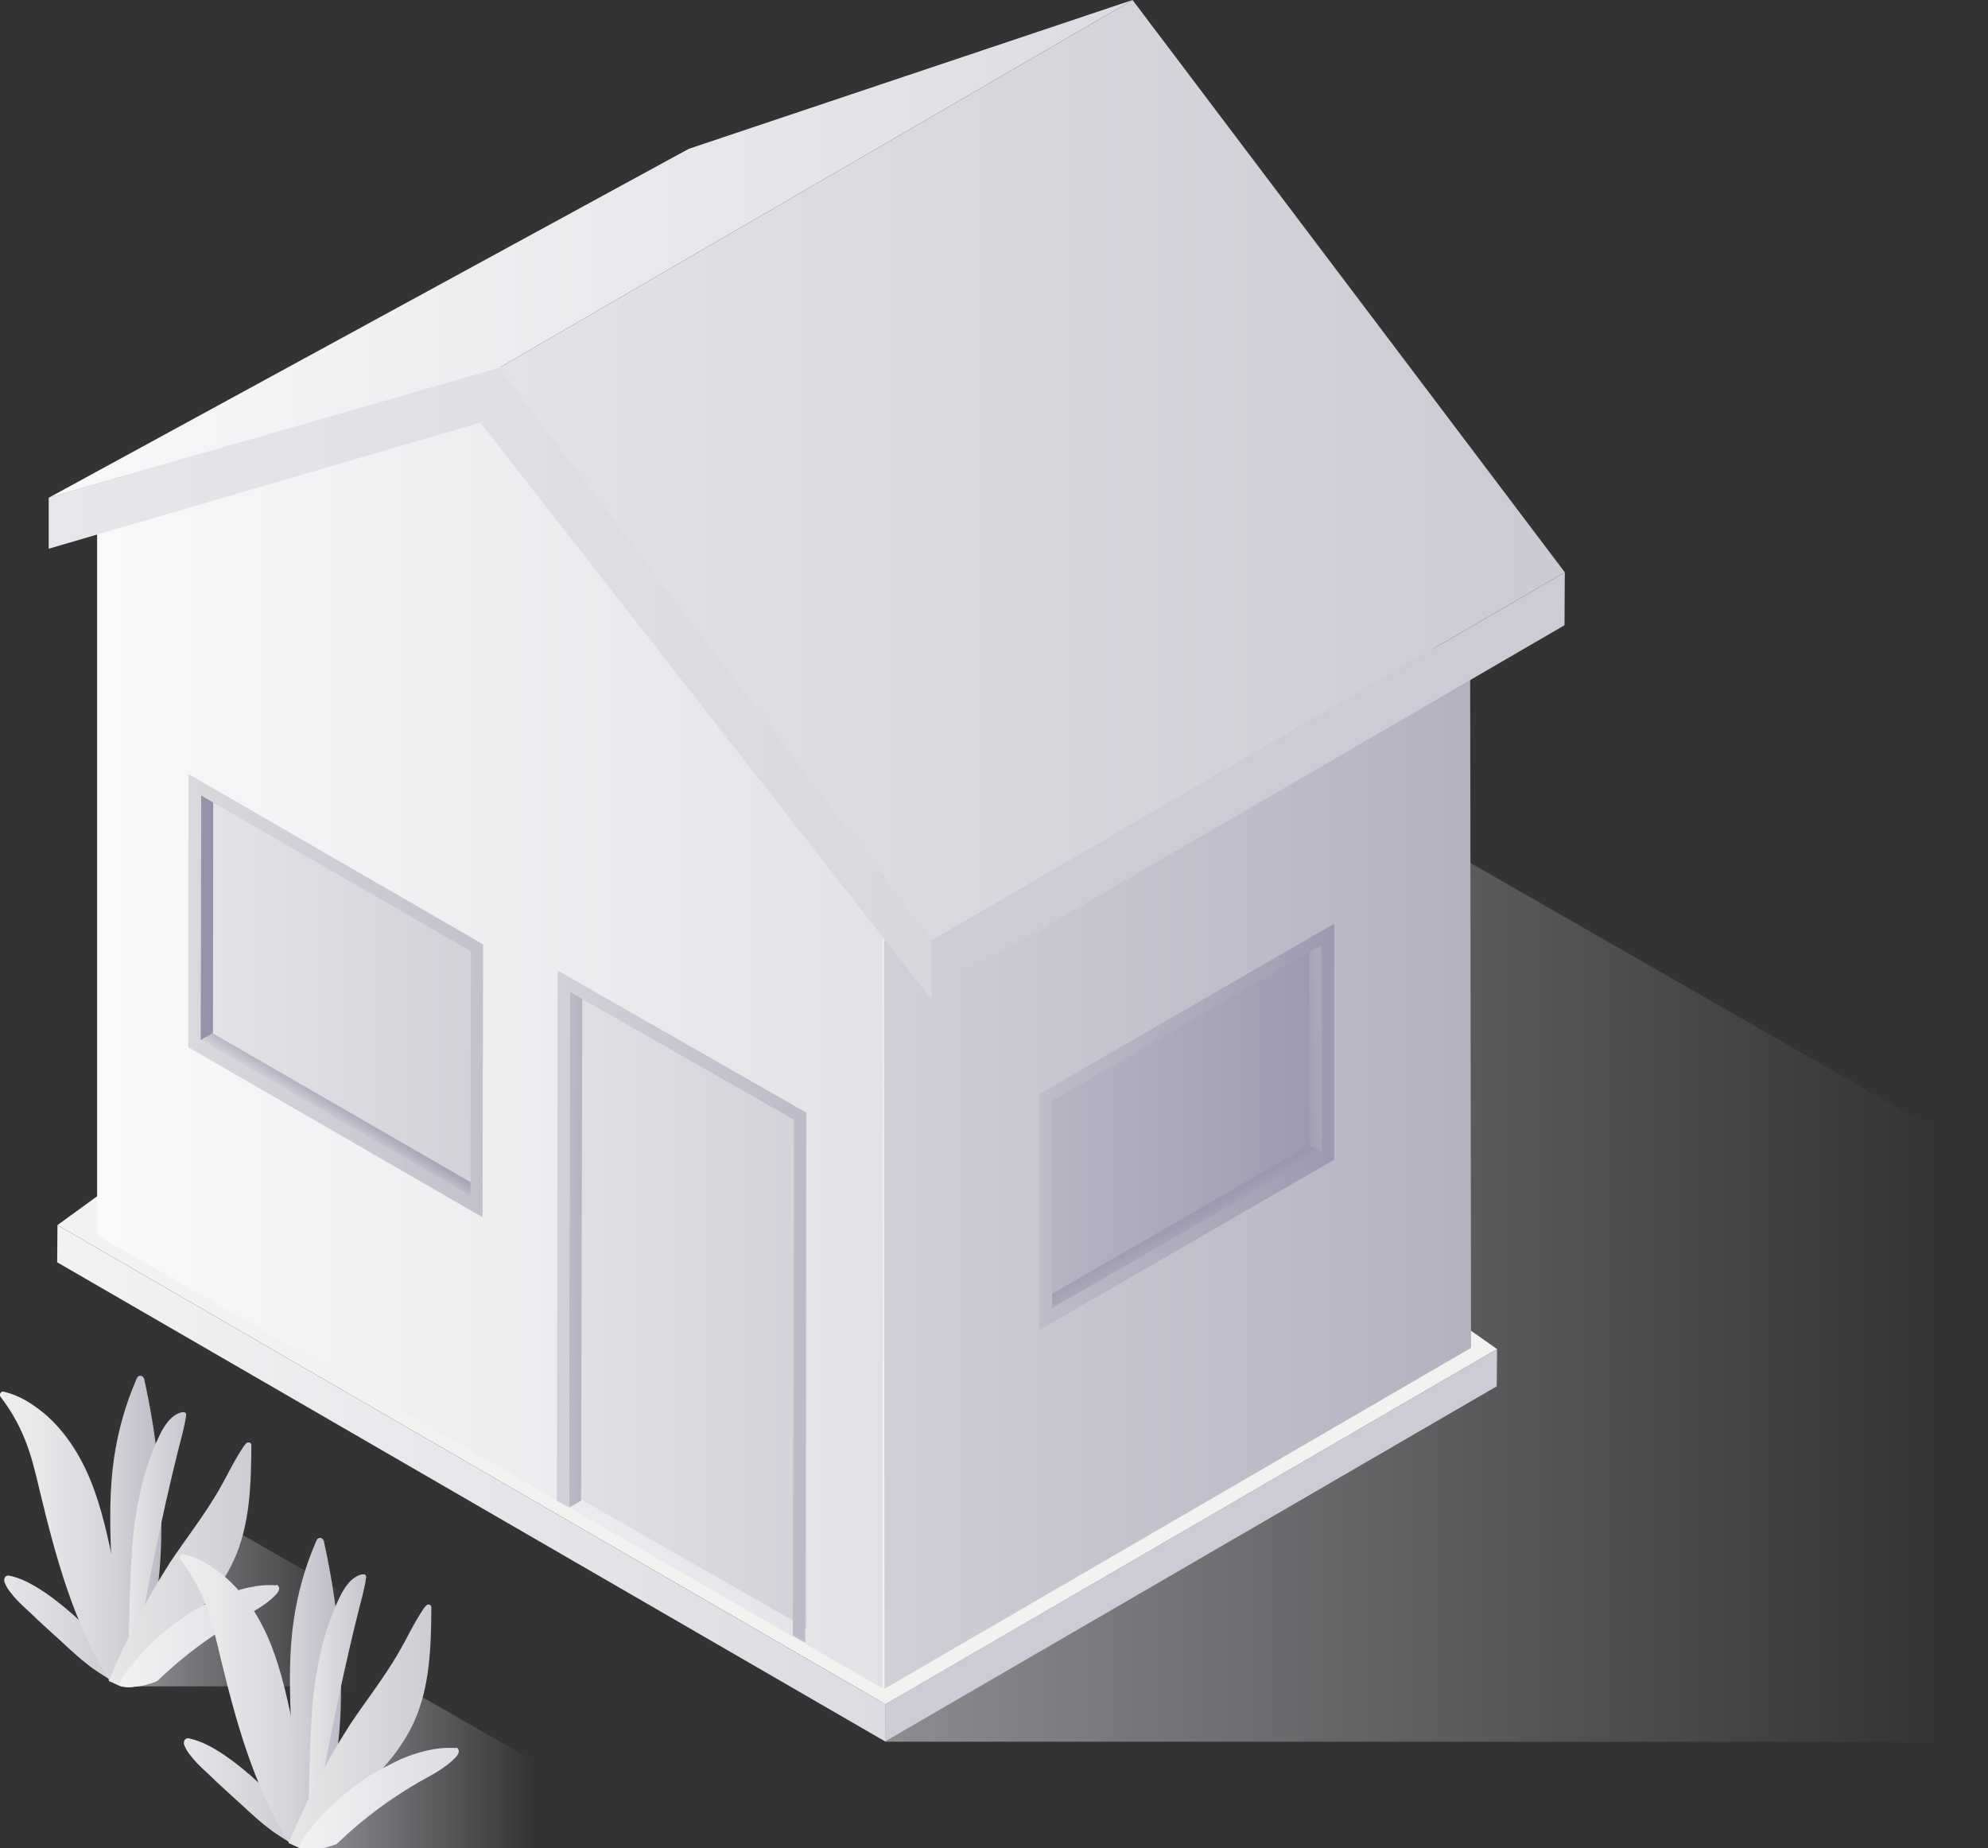
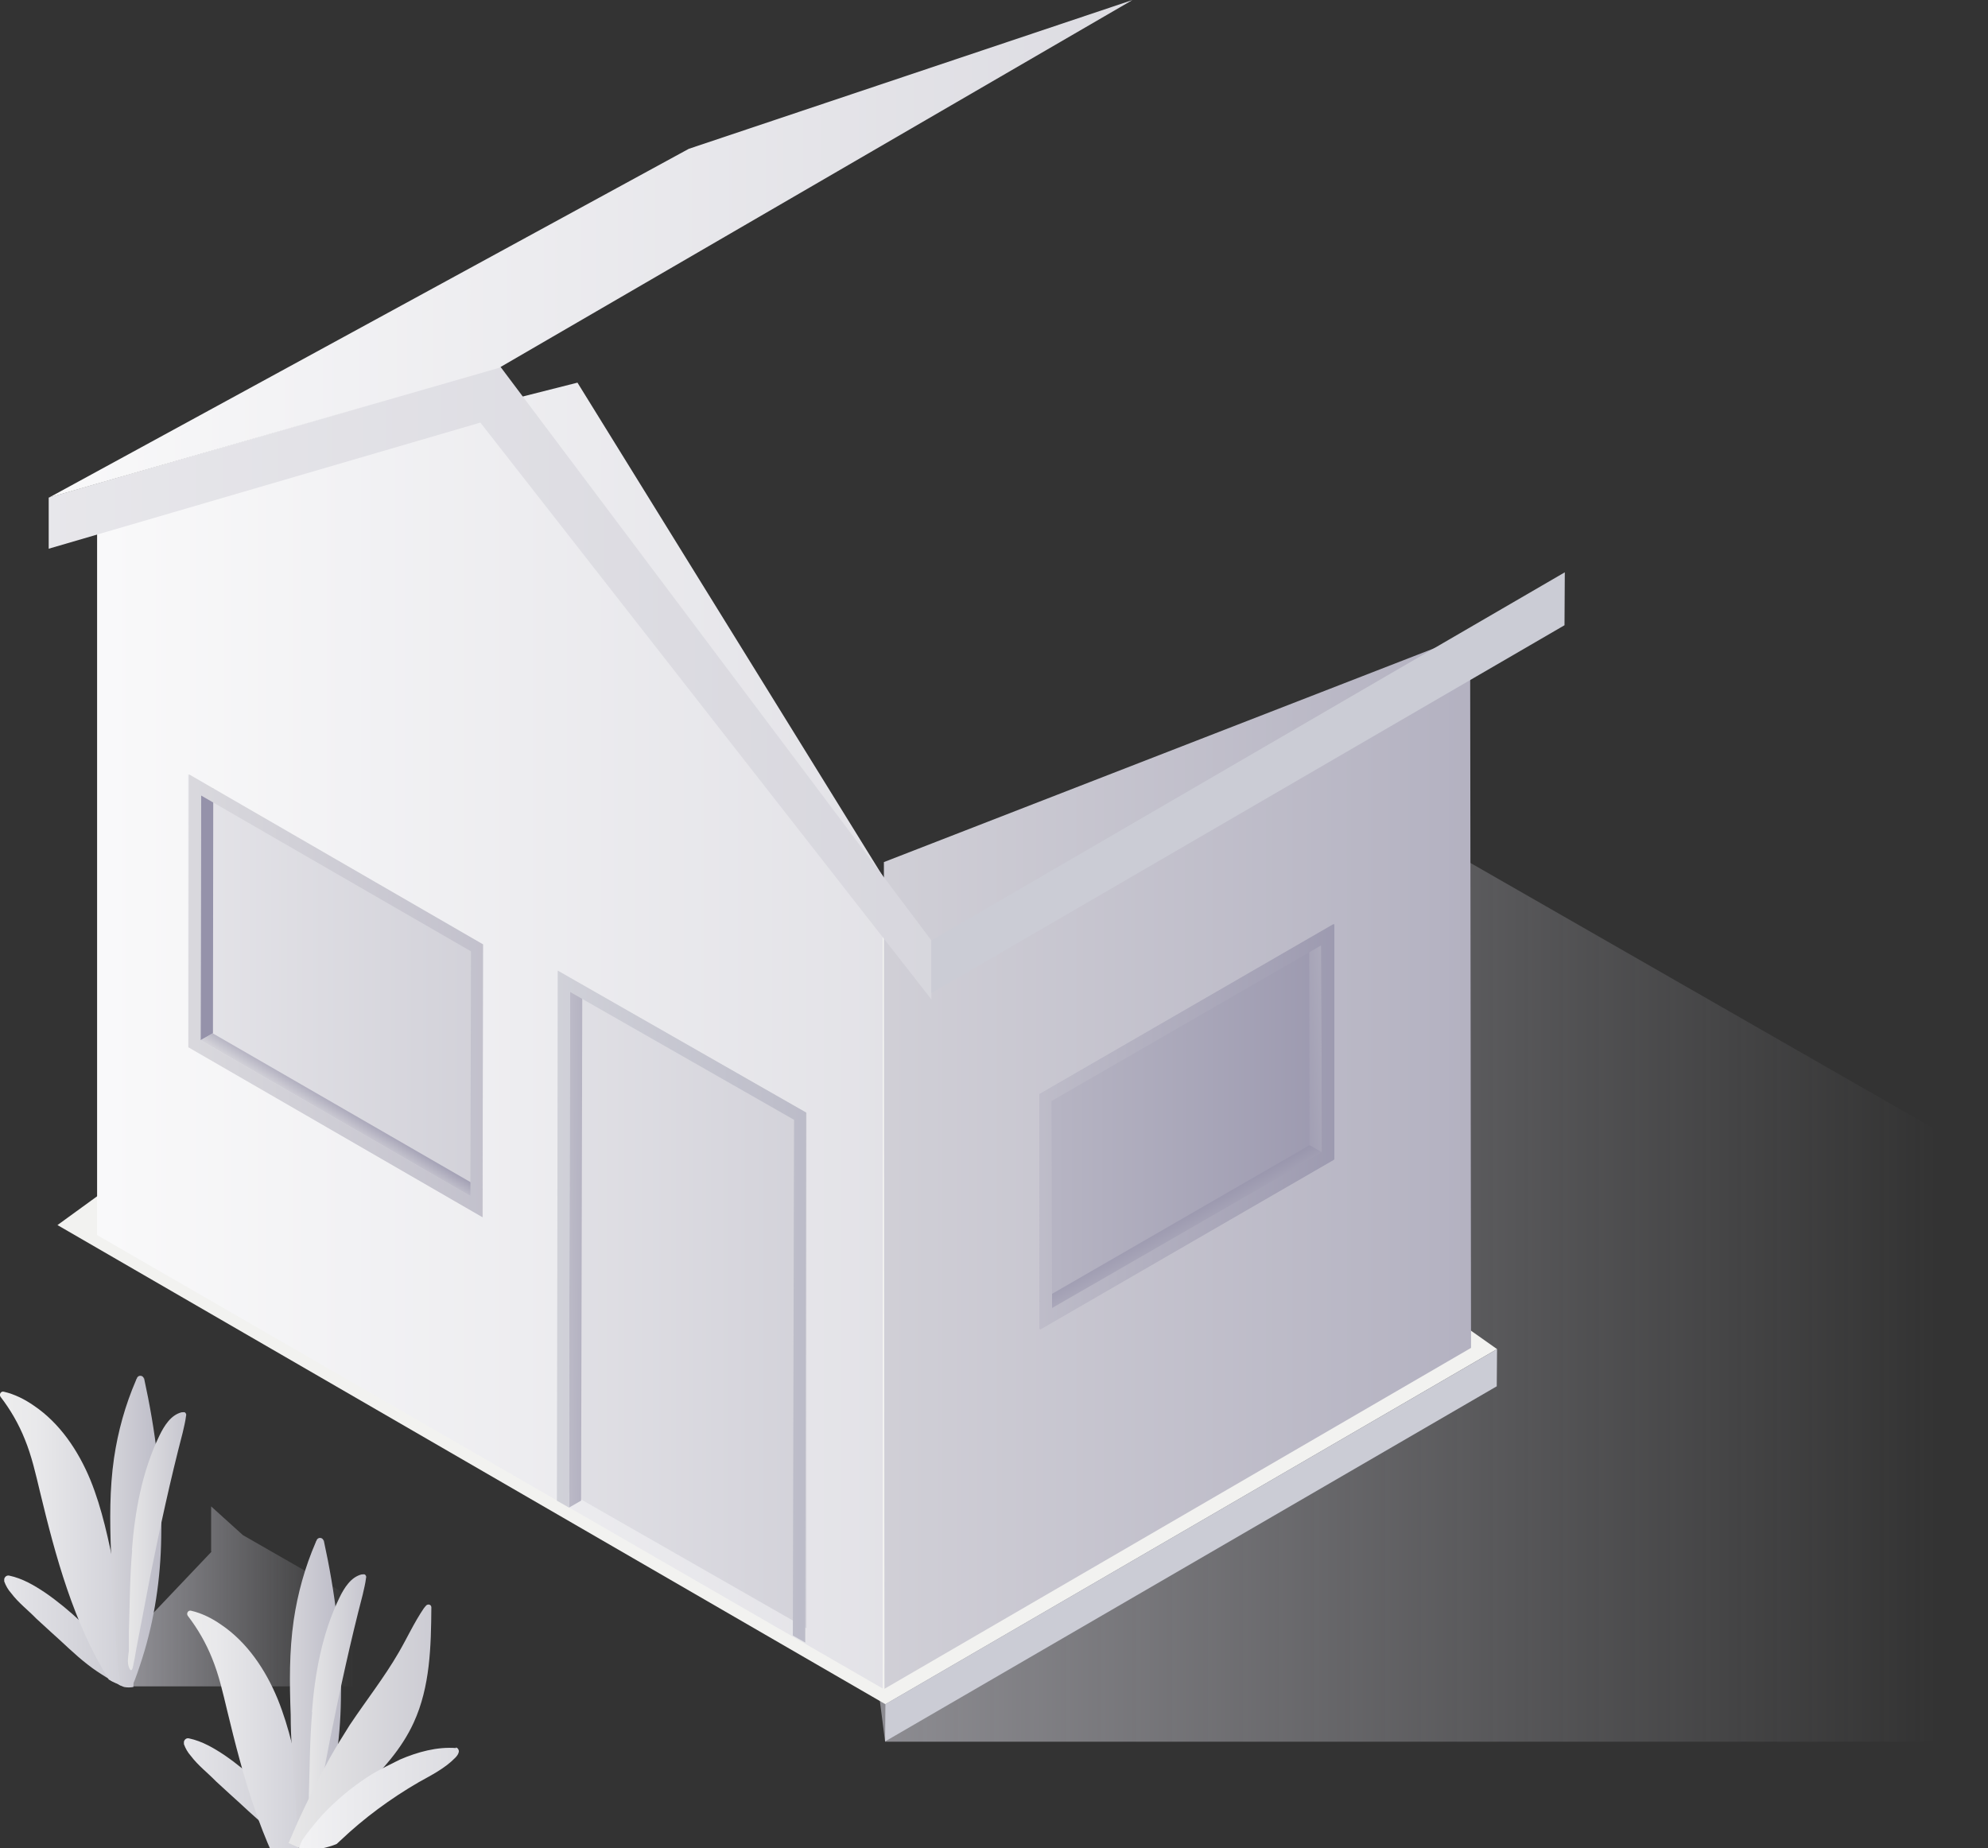
<svg xmlns="http://www.w3.org/2000/svg" xmlns:xlink="http://www.w3.org/1999/xlink" viewBox="0 0 657.2 611">
  <rect x="0" y="0" width="657.2" height="611" fill="#333333" stroke="none" />
  <defs>
    <style>      .cls-1 {        fill: url(#Sfumatura_senza_nome_5);      }      .cls-2 {        fill: url(#Sfumatura_senza_nome_3);      }      .cls-3 {        fill: url(#Sfumatura_senza_nome_2);      }      .cls-4 {        fill: url(#Sfumatura_senza_nome_8);      }      .cls-5 {        fill: url(#Sfumatura_senza_nome-2);      }      .cls-5, .cls-6, .cls-7 {        isolation: isolate;        opacity: .6;      }      .cls-6 {        fill: url(#Sfumatura_senza_nome);      }      .cls-8 {        fill: #fff;      }      .cls-9 {        fill: url(#Sfumatura_senza_nome_21);      }      .cls-10 {        fill: url(#Sfumatura_senza_nome_18);      }      .cls-11 {        fill: url(#Sfumatura_senza_nome_6);      }      .cls-12 {        fill: url(#Sfumatura_senza_nome_16);      }      .cls-13 {        fill: url(#Sfumatura_senza_nome_26);      }      .cls-14 {        fill: url(#Sfumatura_senza_nome_29);      }      .cls-15 {        fill: url(#Sfumatura_senza_nome_25);      }      .cls-16 {        fill: url(#Sfumatura_senza_nome_17);      }      .cls-17 {        fill: url(#Sfumatura_senza_nome_19);      }      .cls-18 {        fill: url(#Sfumatura_senza_nome_23);      }      .cls-19 {        fill: #cbccd5;      }      .cls-20 {        fill: url(#Sfumatura_senza_nome_20);      }      .cls-21 {        fill: url(#Sfumatura_senza_nome_13);      }      .cls-22 {        fill: url(#Sfumatura_senza_nome_10);      }      .cls-23 {        fill: url(#Sfumatura_senza_nome_9);      }      .cls-24 {        fill: url(#Sfumatura_senza_nome_11);      }      .cls-25 {        fill: url(#Sfumatura_senza_nome_14);      }      .cls-26 {        fill: #f2f2f0;      }      .cls-27 {        fill: url(#Sfumatura_senza_nome_15);      }      .cls-28 {        fill: url(#Sfumatura_senza_nome_28);      }      .cls-29 {        fill: url(#Sfumatura_senza_nome_7);      }      .cls-30 {        fill: url(#Sfumatura_senza_nome_24);      }      .cls-7 {        fill: url(#Sfumatura_senza_nome-3);      }      .cls-31 {        fill: url(#Sfumatura_senza_nome_27);      }      .cls-32 {        fill: url(#Sfumatura_senza_nome_4);      }      .cls-33 {        fill: url(#Sfumatura_senza_nome_22);      }      .cls-34 {        fill: url(#Sfumatura_senza_nome_30);      }      .cls-35 {        fill: url(#Sfumatura_senza_nome_12);      }    </style>
    <linearGradient id="Sfumatura_senza_nome" data-name="Sfumatura senza nome" x1="203.1" y1="-3544.3" x2="284" y2="-3544.3" gradientTransform="translate(-158.8 4072.1)" gradientUnits="userSpaceOnUse">
      <stop offset="0" stop-color="#cdccd5" />
      <stop offset=".9" stop-color="#cdccd5" stop-opacity="0" />
    </linearGradient>
    <linearGradient id="Sfumatura_senza_nome-2" data-name="Sfumatura senza nome" x1="439.2" y1="-3645.4" x2="839.2" y2="-3645.4" xlink:href="#Sfumatura_senza_nome" />
    <linearGradient id="Sfumatura_senza_nome_2" data-name="Sfumatura senza nome 2" x1="-130.9" y1="-5748.9" x2="503.2" y2="-5748.9" gradientTransform="translate(0 -5258.5) scale(1 -1)" gradientUnits="userSpaceOnUse">
      <stop offset="0" stop-color="#fff" />
      <stop offset="1" stop-color="#cac9d2" />
    </linearGradient>
    <linearGradient id="Sfumatura_senza_nome_3" data-name="Sfumatura senza nome 3" x1="-33.4" y1="-5600.9" x2="577.9" y2="-5600.9" gradientTransform="translate(0 -5258.5) scale(1 -1)" gradientUnits="userSpaceOnUse">
      <stop offset="0" stop-color="#fff" />
      <stop offset="1" stop-color="#cac9d2" />
    </linearGradient>
    <linearGradient id="Sfumatura_senza_nome_4" data-name="Sfumatura senza nome 4" x1="66.2" y1="-5642.5" x2="690.4" y2="-5642.5" gradientTransform="translate(0 -5258.5) scale(1 -1)" gradientUnits="userSpaceOnUse">
      <stop offset="0" stop-color="#f2f2f0" />
      <stop offset="1" stop-color="#9592aa" />
    </linearGradient>
    <linearGradient id="Sfumatura_senza_nome_5" data-name="Sfumatura senza nome 5" x1="-420" y1="-5484.3" x2="550" y2="-5484.3" gradientTransform="translate(0 -5258.5) scale(1 -1)" gradientUnits="userSpaceOnUse">
      <stop offset="0" stop-color="#fff" />
      <stop offset="1" stop-color="#cac9d2" />
    </linearGradient>
    <linearGradient id="Sfumatura_senza_nome_6" data-name="Sfumatura senza nome 6" x1="-76.7" y1="-5587.7" x2="199.8" y2="-5587.7" gradientTransform="translate(0 -5258.5) scale(1 -1)" gradientUnits="userSpaceOnUse">
      <stop offset="0" stop-color="#fff" />
      <stop offset="1" stop-color="#cac9d2" />
    </linearGradient>
    <linearGradient id="Sfumatura_senza_nome_7" data-name="Sfumatura senza nome 7" x1="11959.3" y1="829.7" x2="11922.8" y2="827.5" gradientTransform="translate(-39659.2 59709.2) rotate(-60.2) scale(6)" gradientUnits="userSpaceOnUse">
      <stop offset="0" stop-color="#f2f2f0" />
      <stop offset="1" stop-color="#9592aa" />
    </linearGradient>
    <linearGradient id="Sfumatura_senza_nome_8" data-name="Sfumatura senza nome 8" x1="9205.4" y1="-5633.7" x2="9198.3" y2="-5622.3" gradientTransform="translate(9314.1 -5258.5) rotate(-180)" gradientUnits="userSpaceOnUse">
      <stop offset="0" stop-color="#f2f2f0" />
      <stop offset="1" stop-color="#9592aa" />
    </linearGradient>
    <linearGradient id="Sfumatura_senza_nome_9" data-name="Sfumatura senza nome 9" x1="9356.8" y1="-5587.7" x2="8961.1" y2="-5587.7" gradientTransform="translate(9314.1 -5258.5) rotate(-180)" gradientUnits="userSpaceOnUse">
      <stop offset="0" stop-color="#f2f2f0" />
      <stop offset="1" stop-color="#9592aa" />
    </linearGradient>
    <linearGradient id="Sfumatura_senza_nome_10" data-name="Sfumatura senza nome 10" x1="9.1" y1="-5688.1" x2="317.9" y2="-5688.1" gradientTransform="translate(0 -5258.5) scale(1 -1)" gradientUnits="userSpaceOnUse">
      <stop offset="0" stop-color="#fff" />
      <stop offset="1" stop-color="#cac9d2" />
    </linearGradient>
    <linearGradient id="Sfumatura_senza_nome_11" data-name="Sfumatura senza nome 11" x1="9158.3" y1="-5670.3" x2="9102.8" y2="-5670.7" gradientTransform="translate(9314.1 -5258.5) rotate(-180)" gradientUnits="userSpaceOnUse">
      <stop offset="0" stop-color="#f2f2f0" />
      <stop offset="1" stop-color="#9592aa" />
    </linearGradient>
    <linearGradient id="Sfumatura_senza_nome_12" data-name="Sfumatura senza nome 12" x1="9291.4" y1="-5690.5" x2="8882.1" y2="-5690.5" gradientTransform="translate(9314.1 -5258.5) rotate(-180)" gradientUnits="userSpaceOnUse">
      <stop offset="0" stop-color="#f2f2f0" />
      <stop offset=".3" stop-color="#dadbe0" />
      <stop offset=".8" stop-color="#a7a6b8" />
      <stop offset="1" stop-color="#9592aa" />
    </linearGradient>
    <linearGradient id="Sfumatura_senza_nome_13" data-name="Sfumatura senza nome 13" x1="141.4" y1="-5631" x2="463.3" y2="-5631" gradientTransform="translate(0 -5258.5) scale(1 -1)" gradientUnits="userSpaceOnUse">
      <stop offset="0" stop-color="#f2f2f0" />
      <stop offset="1" stop-color="#9592aa" />
    </linearGradient>
    <linearGradient id="Sfumatura_senza_nome_14" data-name="Sfumatura senza nome 14" x1="2159.3" y1="-5600.8" x2="2093.1" y2="-5604.9" gradientTransform="translate(-1671.2 -5258.5) scale(1 -1)" gradientUnits="userSpaceOnUse">
      <stop offset="0" stop-color="#f2f2f0" />
      <stop offset="1" stop-color="#9592aa" />
    </linearGradient>
    <linearGradient id="Sfumatura_senza_nome_15" data-name="Sfumatura senza nome 15" x1="2080.4" y1="-5700.6" x2="2058.6" y2="-5658.3" gradientTransform="translate(-1671.2 -5258.5) scale(1 -1)" gradientUnits="userSpaceOnUse">
      <stop offset="0" stop-color="#f2f2f0" />
      <stop offset="1" stop-color="#9592aa" />
    </linearGradient>
    <linearGradient id="Sfumatura_senza_nome_16" data-name="Sfumatura senza nome 16" x1="1861.3" y1="-5631.1" x2="2136.7" y2="-5631.1" gradientTransform="translate(-1671.2 -5258.5) scale(1 -1)" gradientUnits="userSpaceOnUse">
      <stop offset="0" stop-color="#f2f2f0" />
      <stop offset="1" stop-color="#9592aa" />
    </linearGradient>
    <linearGradient id="Sfumatura_senza_nome_17" data-name="Sfumatura senza nome 17" x1="9372.3" y1="-5340.8" x2="8712.9" y2="-5340.8" gradientTransform="translate(9314.1 -5258.5) rotate(-180)" gradientUnits="userSpaceOnUse">
      <stop offset="0" stop-color="#fff" />
      <stop offset="1" stop-color="#cac9d2" />
    </linearGradient>
    <linearGradient id="Sfumatura_senza_nome_18" data-name="Sfumatura senza nome 18" x1="9574.8" y1="-5414" x2="8775.1" y2="-5414" gradientTransform="translate(9314.1 -5258.5) rotate(-180)" gradientUnits="userSpaceOnUse">
      <stop offset="0" stop-color="#fff" />
      <stop offset="1" stop-color="#cac9d2" />
    </linearGradient>
    <linearGradient id="Sfumatura_senza_nome_19" data-name="Sfumatura senza nome 19" x1="-35.8" y1="-5797.7" x2="43.6" y2="-5797.7" gradientTransform="translate(0 -5258.5) scale(1 -1)" gradientUnits="userSpaceOnUse">
      <stop offset="0" stop-color="#fff" />
      <stop offset="1" stop-color="#c8c8d0" />
    </linearGradient>
    <linearGradient id="Sfumatura_senza_nome_20" data-name="Sfumatura senza nome 20" x1="-15.4" y1="-5767.5" x2="120.6" y2="-5767.5" gradientTransform="translate(0 -5258.5) scale(1 -1)" gradientUnits="userSpaceOnUse">
      <stop offset="0" stop-color="#f2f2f0" />
      <stop offset=".2" stop-color="#e9e9eb" />
      <stop offset=".4" stop-color="#d2d2d9" />
      <stop offset=".7" stop-color="#b0b0be" />
      <stop offset="1" stop-color="#9392a8" />
    </linearGradient>
    <linearGradient id="Sfumatura_senza_nome_21" data-name="Sfumatura senza nome 21" x1="16.1" y1="-5764.7" x2="81.4" y2="-5764.7" gradientTransform="translate(0 -5258.5) scale(1 -1)" gradientUnits="userSpaceOnUse">
      <stop offset="0" stop-color="#f2f2f0" />
      <stop offset="1" stop-color="#9392a8" />
    </linearGradient>
    <linearGradient id="Sfumatura_senza_nome_22" data-name="Sfumatura senza nome 22" x1="35.8" y1="-5768" x2="91.6" y2="-5768" gradientTransform="translate(0 -5258.5) scale(1 -1)" gradientUnits="userSpaceOnUse">
      <stop offset="0" stop-color="#f2f2f0" />
      <stop offset="1" stop-color="#9392a8" />
    </linearGradient>
    <linearGradient id="Sfumatura_senza_nome_23" data-name="Sfumatura senza nome 23" x1="18.3" y1="-5775.8" x2="182.2" y2="-5775.8" gradientTransform="translate(0 -5258.5) scale(1 -1)" gradientUnits="userSpaceOnUse">
      <stop offset="0" stop-color="#f2f2f0" />
      <stop offset="1" stop-color="#9392a8" />
    </linearGradient>
    <linearGradient id="Sfumatura_senza_nome_24" data-name="Sfumatura senza nome 24" x1="8.7" y1="-5799.3" x2="140" y2="-5799.3" gradientTransform="translate(0 -5258.5) scale(1 -1)" gradientUnits="userSpaceOnUse">
      <stop offset="0" stop-color="#fff" />
      <stop offset="1" stop-color="#c8c8d0" />
    </linearGradient>
    <linearGradient id="Sfumatura_senza_nome-3" data-name="Sfumatura senza nome" x1="262.6" y1="-3490.7" x2="343.4" y2="-3490.7" xlink:href="#Sfumatura_senza_nome" />
    <linearGradient id="Sfumatura_senza_nome_25" data-name="Sfumatura senza nome 25" x1="23.7" y1="-5851.5" x2="103.1" y2="-5851.5" gradientTransform="translate(0 -5258.5) scale(1 -1)" gradientUnits="userSpaceOnUse">
      <stop offset="0" stop-color="#fff" />
      <stop offset="1" stop-color="#c8c8d0" />
    </linearGradient>
    <linearGradient id="Sfumatura_senza_nome_26" data-name="Sfumatura senza nome 26" x1="44.1" y1="-5821.1" x2="180.1" y2="-5821.1" gradientTransform="translate(0 -5258.5) scale(1 -1)" gradientUnits="userSpaceOnUse">
      <stop offset="0" stop-color="#f2f2f0" />
      <stop offset=".2" stop-color="#e9e9eb" />
      <stop offset=".4" stop-color="#d2d2d9" />
      <stop offset=".7" stop-color="#b0b0be" />
      <stop offset="1" stop-color="#9392a8" />
    </linearGradient>
    <linearGradient id="Sfumatura_senza_nome_27" data-name="Sfumatura senza nome 27" x1="75.5" y1="-5818.3" x2="140.9" y2="-5818.3" gradientTransform="translate(0 -5258.5) scale(1 -1)" gradientUnits="userSpaceOnUse">
      <stop offset="0" stop-color="#f2f2f0" />
      <stop offset="1" stop-color="#9392a8" />
    </linearGradient>
    <linearGradient id="Sfumatura_senza_nome_28" data-name="Sfumatura senza nome 28" x1="95.2" y1="-5821.6" x2="151" y2="-5821.6" gradientTransform="translate(0 -5258.5) scale(1 -1)" gradientUnits="userSpaceOnUse">
      <stop offset="0" stop-color="#f2f2f0" />
      <stop offset="1" stop-color="#9392a8" />
    </linearGradient>
    <linearGradient id="Sfumatura_senza_nome_29" data-name="Sfumatura senza nome 29" x1="77.7" y1="-5829.3" x2="241.6" y2="-5829.3" gradientTransform="translate(0 -5258.5) scale(1 -1)" gradientUnits="userSpaceOnUse">
      <stop offset="0" stop-color="#f2f2f0" />
      <stop offset="1" stop-color="#9392a8" />
    </linearGradient>
    <linearGradient id="Sfumatura_senza_nome_30" data-name="Sfumatura senza nome 30" x1="68.2" y1="-5853.1" x2="199.4" y2="-5853.1" gradientTransform="translate(0 -5258.5) scale(1 -1)" gradientUnits="userSpaceOnUse">
      <stop offset="0" stop-color="#fff" />
      <stop offset="1" stop-color="#c8c8d0" />
    </linearGradient>
  </defs>
  <g>
    <g id="Livello_1">
      <path class="cls-6" d="M69.9,513l-30.3,31.9,1.6,12.6h79.2s0-27,0-27l-40.1-23-10.5-9.5v14.9Z" />
      <path class="cls-5" d="M424.4,302.5l-167.5-5.2,35.7,278.5h364.3c0,0,0-192.6,0-192.6l-184.2-105.6-48.3,25h0Z" />
      <g>
        <polygon class="cls-26" points="494.9 446 292.7 563.4 19 405 225 255.4 494.9 446" />
        <polygon class="cls-19" points="494.9 446 494.8 458.3 292.6 575.7 292.7 563.4 494.9 446" />
-         <polygon class="cls-3" points="292.7 563.4 292.6 575.7 18.9 417.3 19 405 292.7 563.4" />
      </g>
      <polygon class="cls-2" points="190.9 126.5 32.1 166.7 32.1 206.7 32.1 408.3 291.8 558.2 291.8 356.7 291.8 289.6 190.9 126.5" />
      <polygon class="cls-32" points="486.3 445.6 292.4 558.3 292.2 285 486 209.7 486.3 445.6" />
      <polygon class="cls-1" points="165.4 121.2 307.9 310.9 307.9 330.4 158.8 139.7 16.1 181.4 16.1 164.5 165.4 121.2" />
      <polygon class="cls-19" points="307.9 310.9 517.3 189.2 517.2 206.7 307.9 328.3 307.9 310.9" />
      <g>
        <polygon class="cls-8" points="159.6 312.3 159.6 402.4 62.2 346.2 62.2 256 159.6 312.3" />
        <polygon class="cls-11" points="159.6 312.3 159.6 402.4 62.2 346.2 62.2 256 159.6 312.3" />
        <polygon class="cls-29" points="66.3 343.9 70.4 341.6 70.5 260.6 66.4 262.9 66.3 343.9" />
        <polygon class="cls-4" points="155.4 395.4 159.5 393.1 70.3 341.6 66.3 343.9 155.4 395.4" />
        <path class="cls-23" d="M159.5,402.4l-97.2-56.2.2-90.2,97.2,56.2-.2,90.2h0ZM66.3,343.9l89.2,51.5.2-80.9-89.2-51.5-.2,80.9" />
      </g>
      <g>
        <polygon class="cls-22" points="266.6 538.3 184.4 491.3 184.4 320.9 266.6 367.9 266.6 538.3" />
        <polygon class="cls-24" points="188.1 498.4 192.1 496.1 192.5 325.6 188.4 327.9 188.1 498.4" />
        <polygon class="cls-35" points="184.4 320.9 184.1 496.1 188.1 498.4 188.4 327.9 262.5 370.2 262.1 540.7 266.2 543 266.5 367.8 184.4 320.9" />
      </g>
      <polygon class="cls-21" points="343.7 361.7 343.7 439.4 441.1 383.2 441.1 305.5 343.7 361.7" />
      <polygon class="cls-25" points="437 381 432.9 378.6 432.8 310.1 436.8 312.4 437 381" />
      <polygon class="cls-27" points="347.8 432.4 343.7 430.1 432.9 378.6 437 381 347.8 432.4" />
      <path class="cls-12" d="M343.6,361.7l97.2-56.2.2,77.9-97.2,56.2-.2-77.9h0ZM437,381l-.2-68.5-89.2,51.5.2,68.5,89.2-51.5" />
      <polygon class="cls-16" points="16.2 164.5 227.7 49.2 374.4 0 165 121.6 16.2 164.5" />
-       <polygon class="cls-10" points="165 121.6 374.4 0 517.3 189.2 307.9 310.9 165 121.6" />
      <g>
        <path class="cls-17" d="M36.5,555.6c.9.4,1.8.9,2.8,1.3.5.3,1.1.4,1.7.6h.4c-.7-1.9-1.8-3.8-2.6-5.6-1.3-2.8-2.6-5.6-4.4-8-2.2-2.8-5-5.2-7.5-7.6-3.8-3.6-7.8-6.9-12-9.8-3.6-2.4-7.5-4.7-11.8-5.6-.8-.2-1.5.3-1.7,1.1v.8c.5,1.4,1.3,2.8,2.3,3.9,2.4,3.2,5.6,5.6,8.3,8.4l4.8,4.4c4.1,3.6,7.9,7.5,12.2,10.8,2,1.6,4.2,3,6.3,4.3.3.2.8.5,1.3.8h0v.2Z" />
        <path class="cls-20" d="M39.3,557c.6.3,1.1.4,1.7.7,1,.2,2.1.2,3.1,0v-1.8c0-6.3-1.3-12.5-2.5-18.7l-3.6-17.7c-2.1-10.3-4.2-20.6-8.1-30.2-4-9.7-10.1-18.8-18.7-24.6-3-2.1-6.4-3.8-9.9-4.6-1-.3-1.7.9-1.1,1.7,3.3,4.3,6,9,8,14,2.3,5.6,3.6,11.5,5,17.3,5.2,21.6,11.1,43.4,22.8,62.2,1.1.4,2.2,1.1,3.3,1.5h0v.2Z" />
        <path class="cls-9" d="M47.6,455.8c-.3-1.2-1.8-1.3-2.3-.3,0,.3-.3.4-.3.7-3.6,8.3-6,17-7.3,25.8-1.5,10.3-1.4,20.8-1,31.3,0,8.1.7,16.3,1.3,24.3.4,6.5.9,13,1.7,19.4.5.2.9.3,1.4.5.8,0,1.8.2,2.6,0,1.3-3,2.3-6.1,3.3-9.2,4.1-12.9,6.1-26.5,6.3-40,.4-17.8-1.9-35.4-5.7-52.8h0v.3Z" />
        <path class="cls-33" d="M43.6,512.5c1-13,3.4-26.1,9.1-37.9,1.6-3.3,3.8-6.8,7.3-7.7.5,0,1.1-.2,1.3.2.3.3.3.7.2,1-.2,1.8-.7,3.7-1.1,5.5-4.1,15.7-7.5,31.4-10.7,47.3l-4.6,24c-.3,2-.7,4-1.1,5.9-.3,1.5-.8,2-1.4.3-.6-1.5-.2-3.7,0-5.3v-6.1c.3-9.1.3-18.3,1.1-27.3h0Z" />
-         <path class="cls-18" d="M81.7,476.9c-.4.3-.8.8-1.1,1.2-3.2,4.7-5.5,9.8-8.3,14.6-4.8,8.3-10.8,15.9-16.2,24-2.3,3.7-4.6,7.3-6.7,11.1-3.8,6.9-7.3,14-10.6,21.2-1,2.2-1.9,4.5-2.9,6.7,1.1.4,2.1,1,3.3,1.5.4.2.8.3,1.3.5,5.8-6.9,12.8-12.9,19.3-19.2,6.9-6.7,13.5-13.9,17.5-22.7,5.4-11.8,5.7-25.1,5.8-38,0-.8-.8-1.2-1.5-.8h.2,0Z" />
-         <path class="cls-30" d="M91.4,524.1c-6.3-.5-12.8,1.3-18.6,3.8-3.1,1.6-6.2,3-9.2,4.8-5.3,3.3-10.2,7.2-14.6,11.6-2.2,2.2-4.2,4.5-6.1,7-1,1.3-3.1,3.7-3.3,5.8.5.2.9.3,1.4.5,3.3.4,6.6-.3,9.6-1.3.5-.2.9-.3,1.3-.5.4-.3.8-.8,1.3-1.2,7.8-7.4,16.5-13.8,25.8-19.2,4.3-2.4,8.7-4.6,12.1-8.1.6-.6,1.1-1.3,1.2-2.1,0-.6-.4-1.2-1-1.3v.2h.1Z" />
      </g>
-       <path class="cls-7" d="M129.3,566.6l-30.3,31.9,1.6,12.6h79.2s0-27,0-27l-40.1-23-10.5-9.5v14.9Z" />
      <g>
        <path class="cls-15" d="M95.9,609.4c.9.4,1.8.9,2.8,1.3.5.3,1.1.4,1.7.6h.4c-.7-1.9-1.8-3.8-2.6-5.6-1.3-2.8-2.6-5.6-4.4-8-2.2-2.8-5-5.2-7.5-7.6-3.8-3.6-7.8-6.9-12-9.8-3.6-2.4-7.5-4.7-11.8-5.6-.8-.2-1.5.3-1.7,1.1v.8c.5,1.4,1.3,2.8,2.3,3.9,2.4,3.2,5.6,5.6,8.3,8.4l4.8,4.4c4.1,3.6,7.9,7.5,12.2,10.8,2,1.6,4.2,3,6.3,4.3.3.2.8.5,1.3.8h0v.2Z" />
-         <path class="cls-13" d="M98.7,610.7c.6.3,1.1.4,1.7.7,1,.2,2.1.2,3.1,0v-1.8c0-6.3-1.3-12.5-2.5-18.7l-3.6-17.7c-2.1-10.3-4.2-20.6-8.1-30.2-4-9.7-10.1-18.8-18.7-24.6-3-2.1-6.4-3.8-9.9-4.6-1-.3-1.7.9-1.1,1.7,3.3,4.3,6,9,8,14,2.3,5.6,3.6,11.5,5,17.3,5.2,21.6,11.1,43.4,22.8,62.2,1.1.4,2.2,1.1,3.3,1.5h0v.2Z" />
+         <path class="cls-13" d="M98.7,610.7c.6.3,1.1.4,1.7.7,1,.2,2.1.2,3.1,0v-1.8l-3.6-17.7c-2.1-10.3-4.2-20.6-8.1-30.2-4-9.7-10.1-18.8-18.7-24.6-3-2.1-6.4-3.8-9.9-4.6-1-.3-1.7.9-1.1,1.7,3.3,4.3,6,9,8,14,2.3,5.6,3.6,11.5,5,17.3,5.2,21.6,11.1,43.4,22.8,62.2,1.1.4,2.2,1.1,3.3,1.5h0v.2Z" />
        <path class="cls-31" d="M107,509.4c-.3-1.2-1.8-1.3-2.3-.3,0,.3-.3.4-.3.7-3.6,8.3-6,17-7.3,25.8-1.5,10.3-1.4,20.8-1,31.3,0,8.1.7,16.3,1.3,24.3.4,6.5.9,13,1.7,19.4.5.2.9.3,1.4.5.8,0,1.8.2,2.6,0,1.3-3,2.3-6.1,3.3-9.2,4.1-12.9,6.1-26.5,6.3-40,.4-17.8-1.9-35.4-5.7-52.8h0v.3Z" />
        <path class="cls-28" d="M103.1,566.1c1-13,3.4-26.1,9.1-37.9,1.6-3.3,3.8-6.8,7.3-7.7.5,0,1.1-.2,1.3.2.3.3.3.7.2,1-.2,1.8-.7,3.7-1.1,5.5-4.1,15.7-7.5,31.4-10.7,47.3l-4.6,24c-.3,2-.7,4-1.1,5.9-.3,1.5-.8,2-1.4.3-.6-1.5-.2-3.7,0-5.3v-6.1c.3-9.1.3-18.3,1.1-27.3h-.1Z" />
        <path class="cls-14" d="M141.2,530.5c-.4.3-.8.8-1.1,1.2-3.2,4.7-5.5,9.8-8.3,14.6-4.8,8.3-10.8,15.9-16.2,24-2.3,3.7-4.6,7.3-6.7,11.1-3.8,6.9-7.3,14-10.6,21.2-1,2.2-1.9,4.5-2.9,6.7,1.1.4,2.1,1,3.3,1.5.4.2.8.3,1.3.5,5.8-6.9,12.8-12.9,19.3-19.2,6.9-6.7,13.5-13.9,17.5-22.7,5.4-11.8,5.7-25.1,5.8-38,0-.8-.8-1.2-1.5-.8h.2-.1Z" />
        <path class="cls-34" d="M150.8,577.9c-6.3-.5-12.8,1.3-18.6,3.8-3.1,1.6-6.2,3-9.2,4.8-5.3,3.3-10.2,7.2-14.6,11.6-2.2,2.2-4.2,4.5-6.1,7-1,1.3-3.1,3.7-3.3,5.8.5.2.9.3,1.4.5,3.3.4,6.6-.3,9.6-1.3.5-.2.9-.3,1.3-.5.4-.3.8-.8,1.3-1.2,7.8-7.4,16.5-13.8,25.8-19.2,4.3-2.4,8.7-4.6,12.1-8.1.6-.6,1.1-1.3,1.2-2.1,0-.6-.4-1.2-1-1.3v.2h0Z" />
      </g>
    </g>
  </g>
</svg>